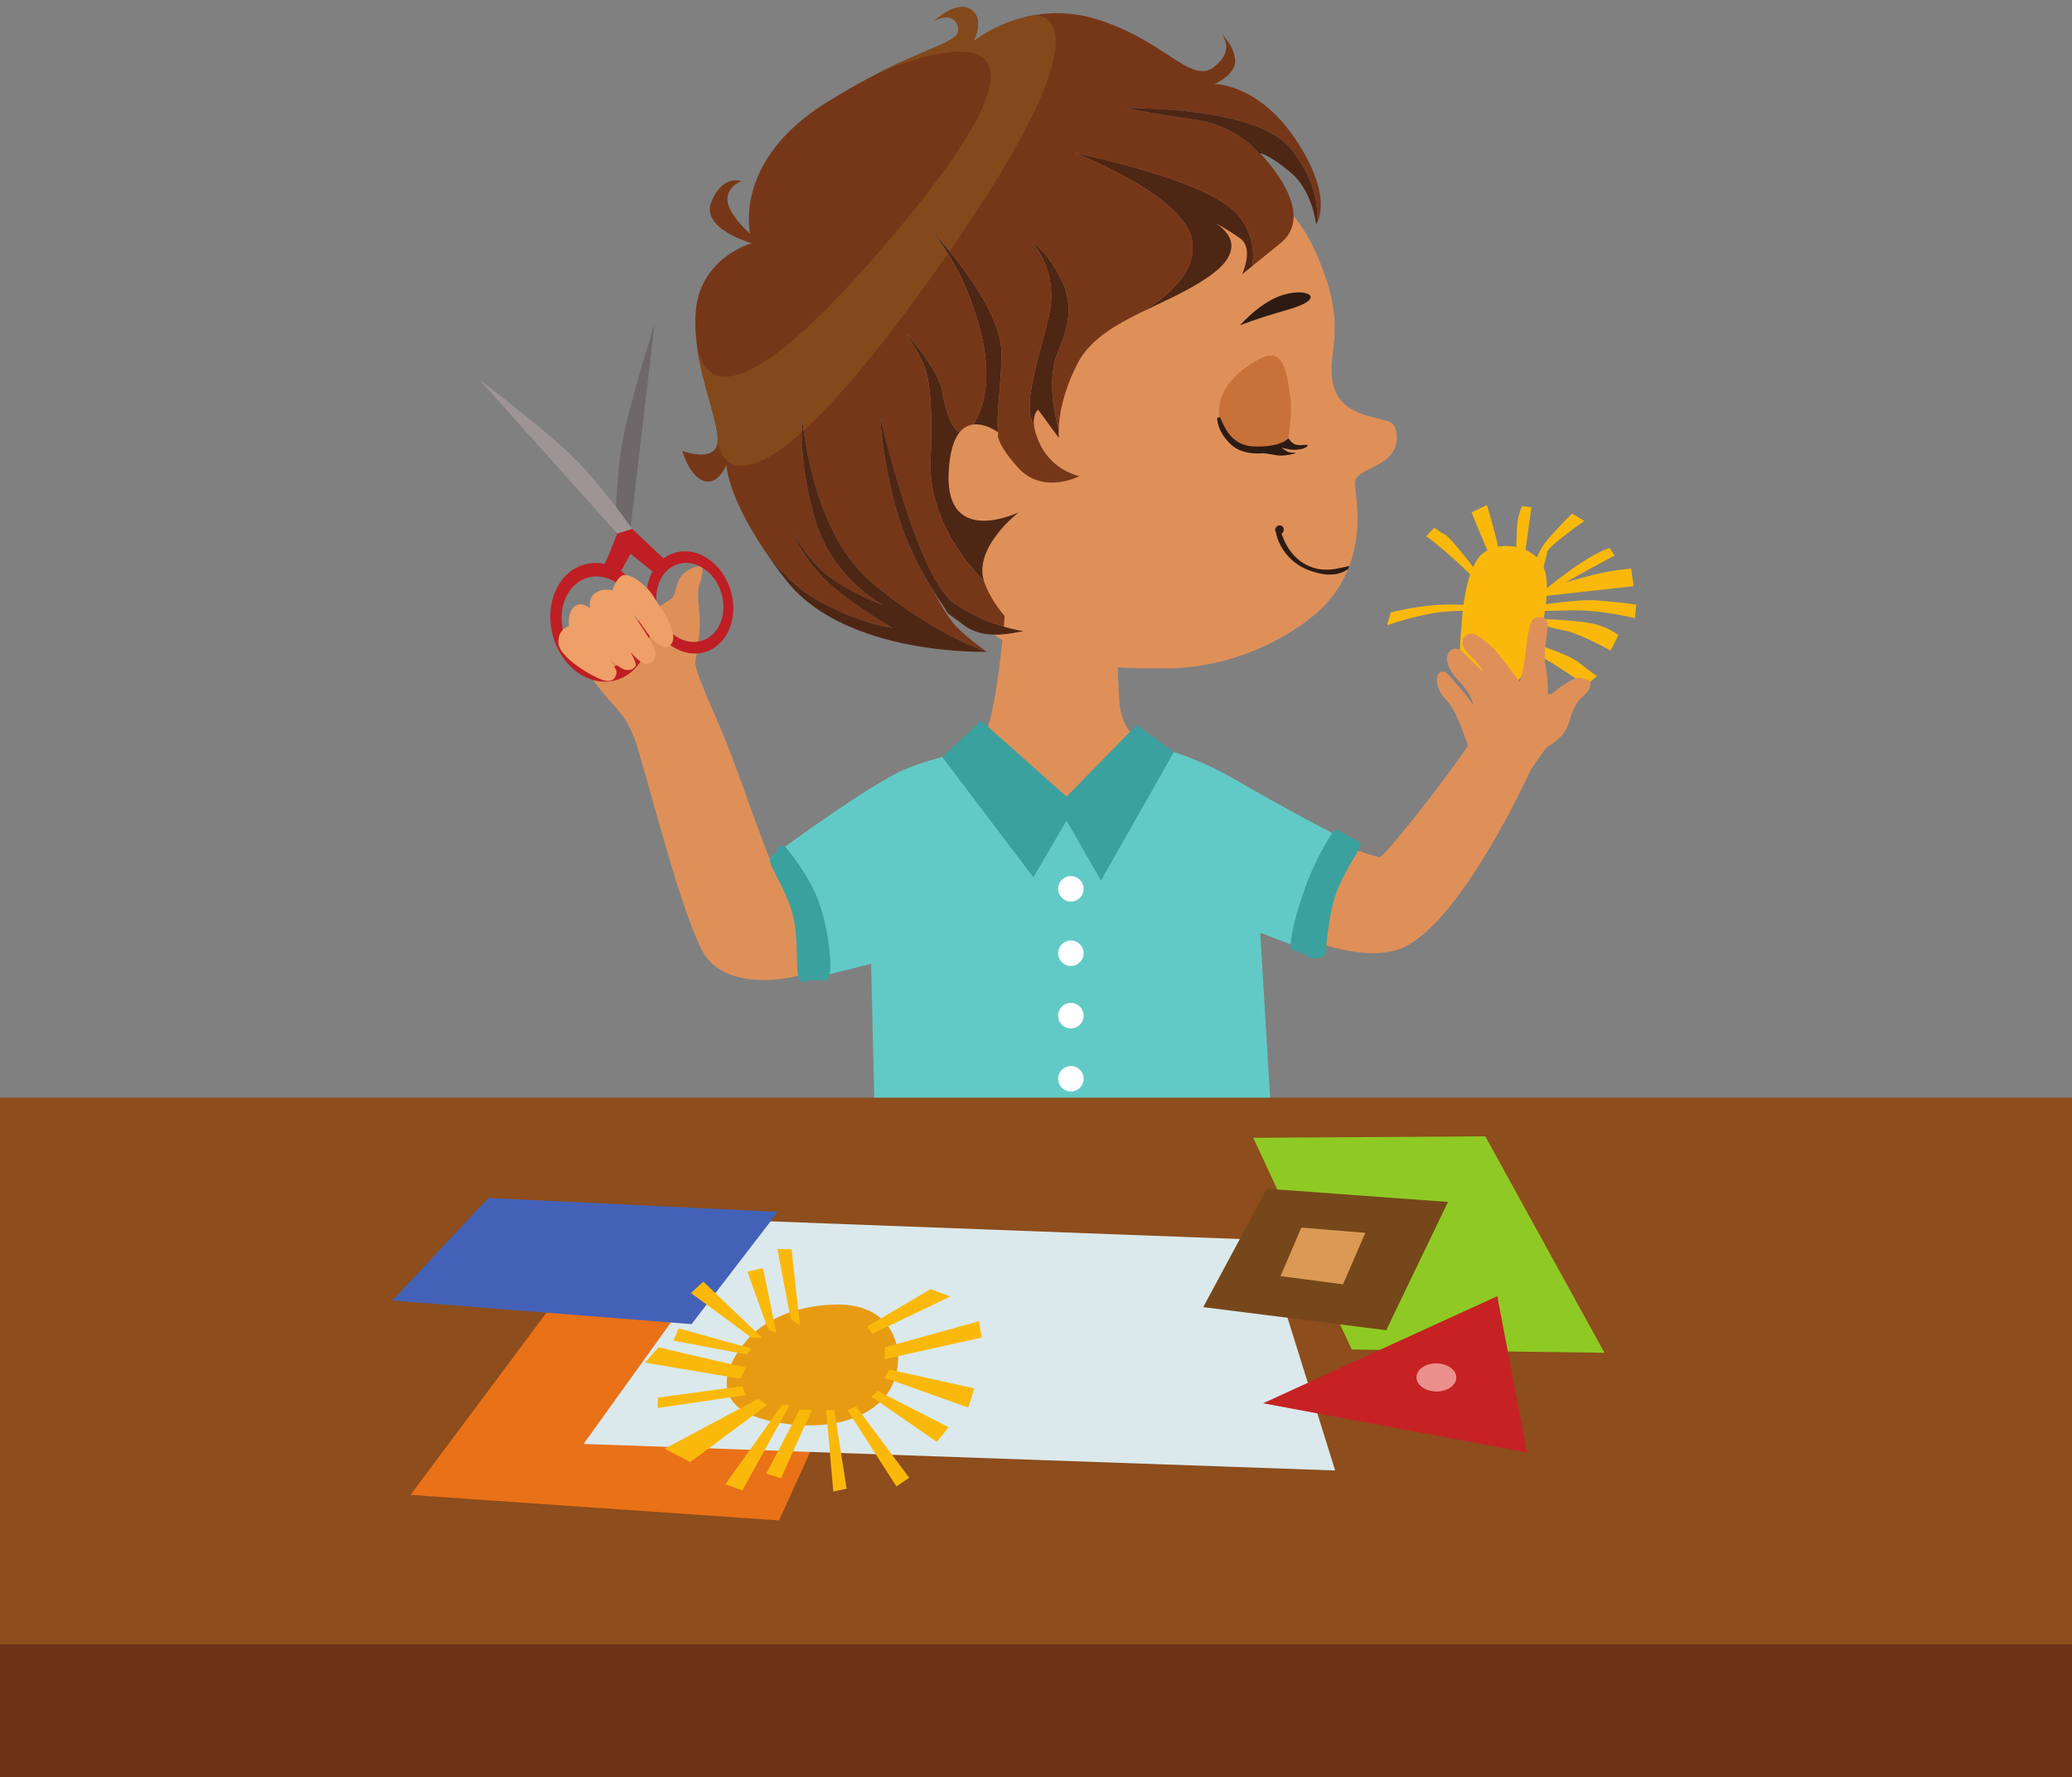
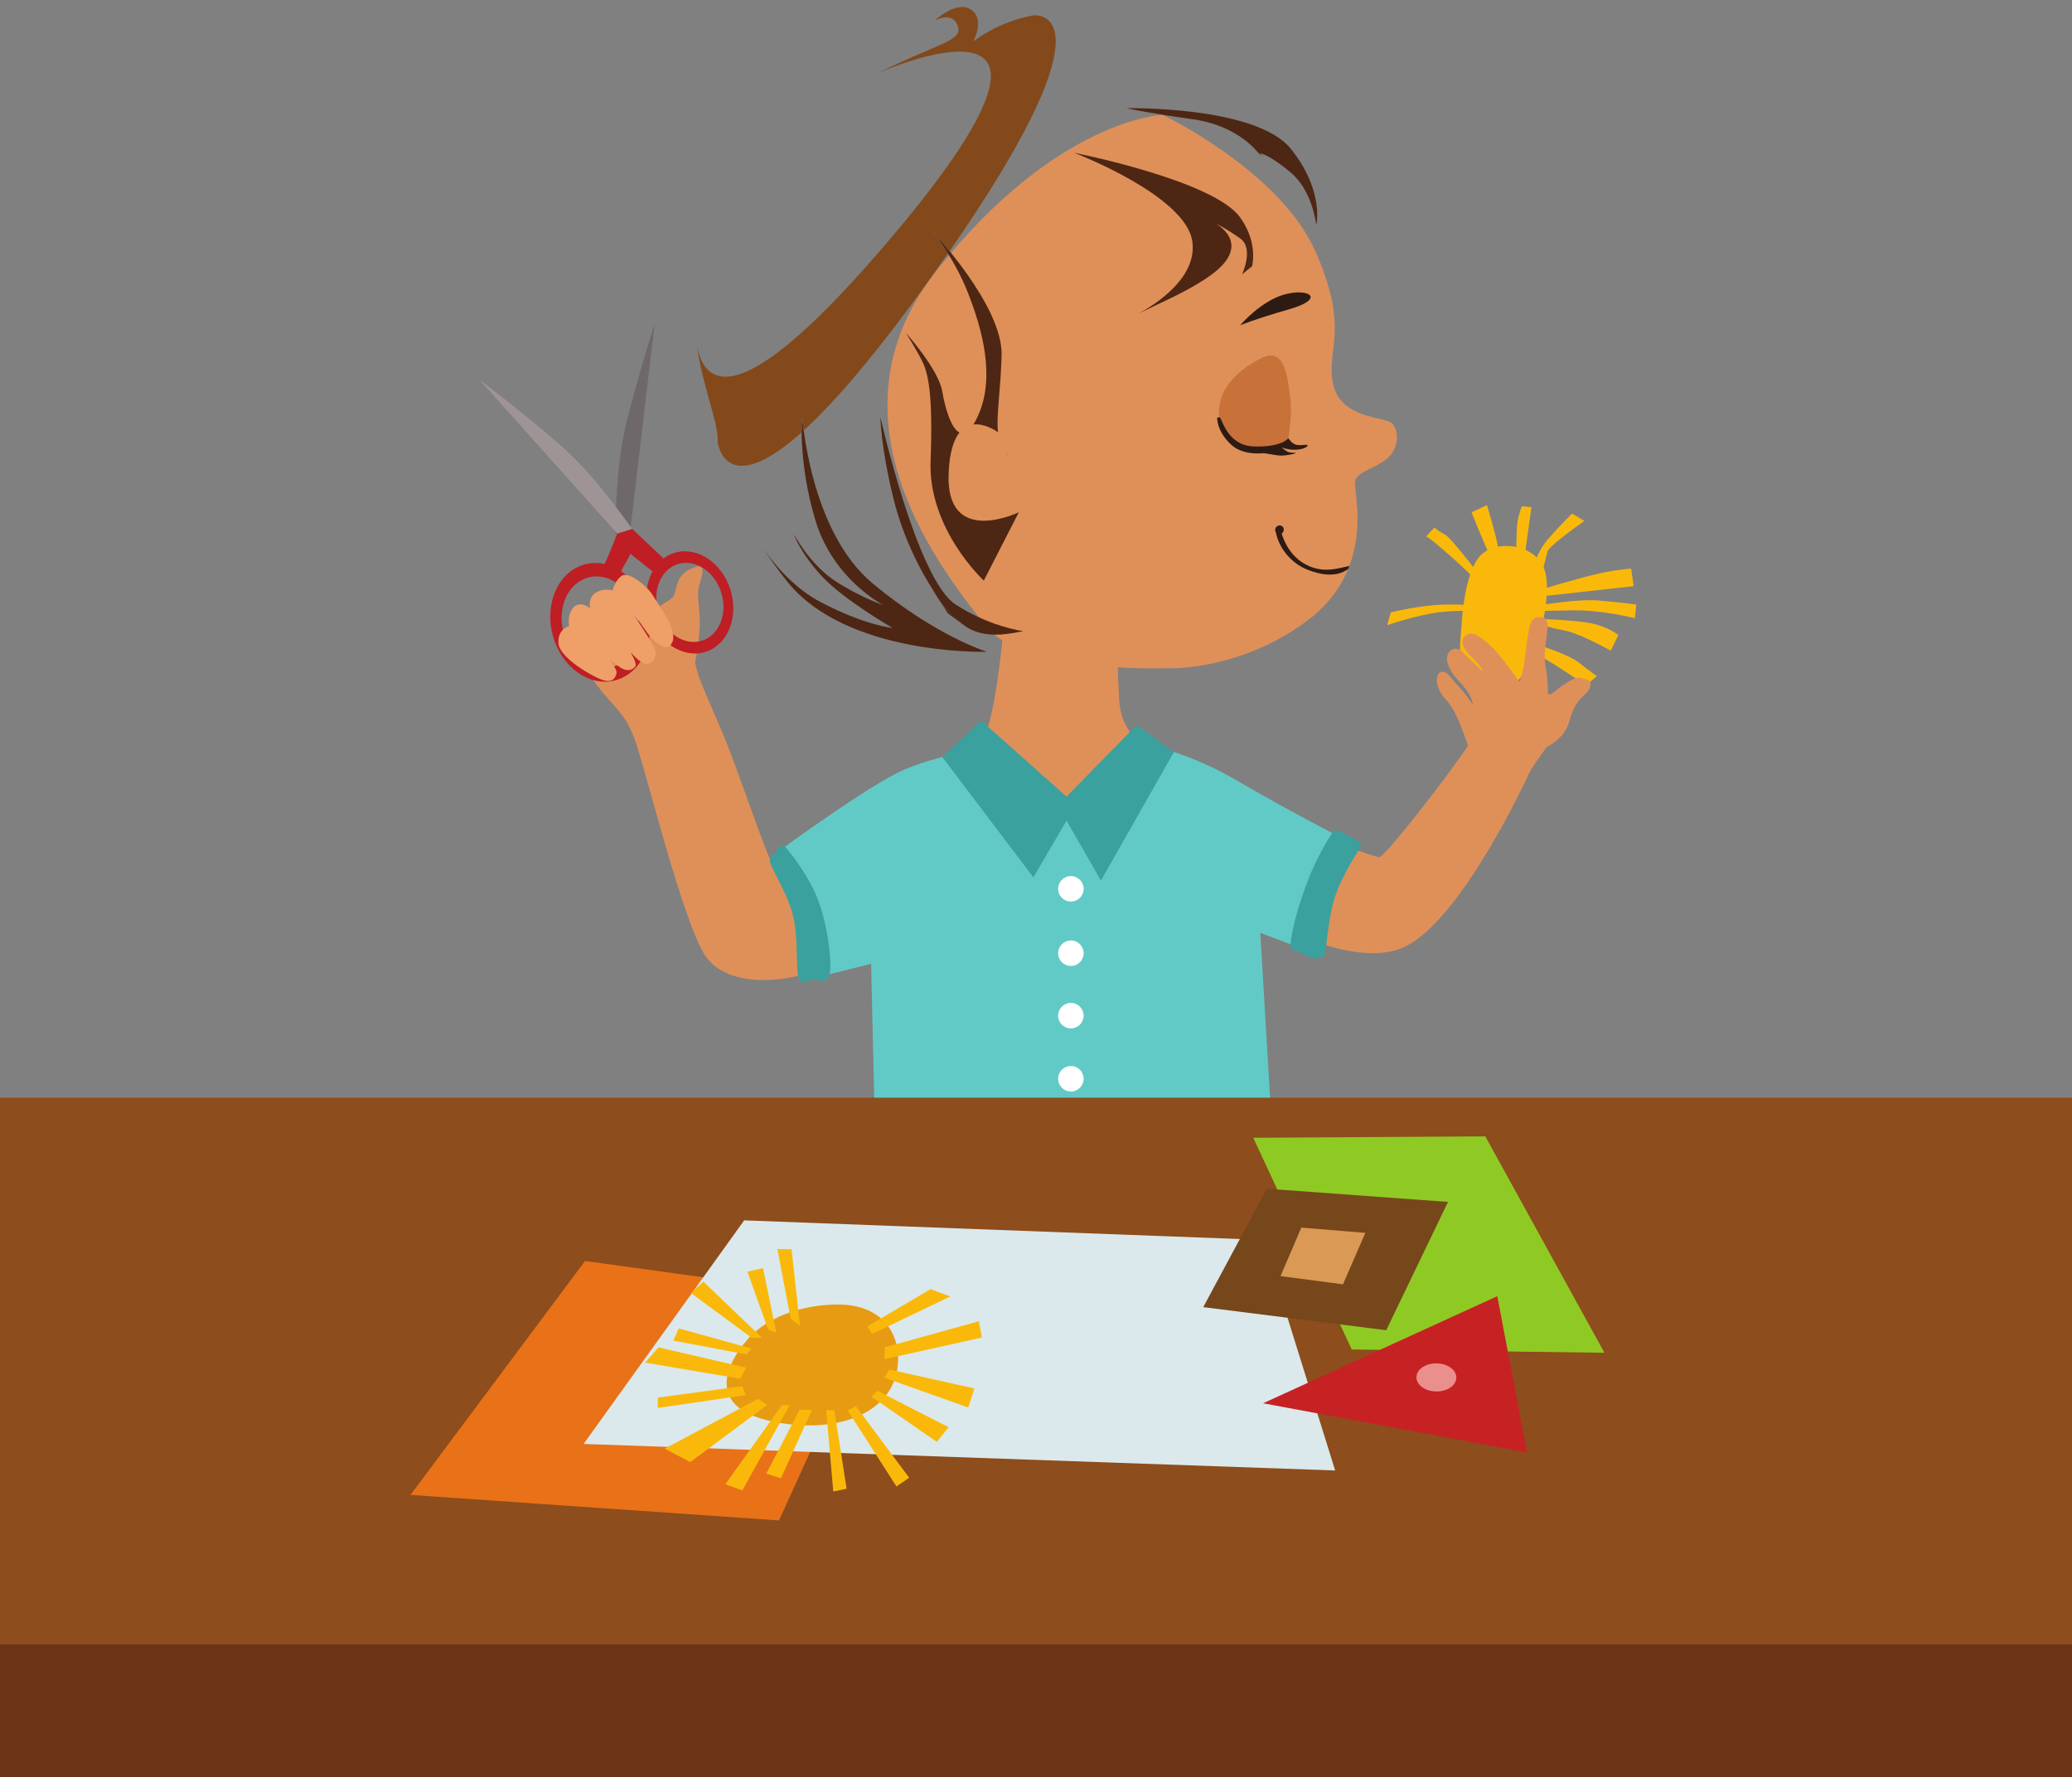
<svg xmlns="http://www.w3.org/2000/svg" height="3431.2" preserveAspectRatio="xMidYMid meet" version="1.0" viewBox="0.0 568.8 4000.0 3431.2" width="4000.0" zoomAndPan="magnify">
  <rect x="0.0" y="568.8" width="4000.0" height="3431.2" fill="#808080" stroke="none" />
  <g>
    <g>
      <path d="M 1341.992 1846.703 C 1341.992 1846.703 1350.238 1807.348 1350.891 1773.773 C 1351.531 1740.184 1343.461 1718.887 1350.57 1696.277 C 1357.668 1673.668 1362.84 1654.301 1337 1665.281 C 1311.172 1676.262 1307.621 1692.723 1303.102 1712.742 C 1298.578 1732.758 1269.84 1730.168 1259.512 1760.043 C 1249.18 1789.902 1260.16 1835.121 1289.219 1852.547 C 1318.281 1869.988 1341.992 1846.703 1341.992 1846.703" fill="#df9059" />
    </g>
    <g>
      <path d="M 1566.91 2205.129 C 1566.91 2205.129 1501.035 2240.02 1491.996 2236.129 C 1482.961 2232.266 1428.699 2064.504 1395.121 1984.348 C 1361.547 1904.219 1334.426 1852.535 1343.465 1831.883 C 1352.504 1811.219 1321.516 1726.934 1259.516 1760.039 C 1197.523 1793.129 1109.695 1833.168 1148.441 1886.117 C 1187.195 1939.082 1203.984 1939.988 1224.645 1994.43 C 1245.316 2048.855 1318.926 2353.656 1362.844 2415.656 C 1406.75 2477.66 1529.816 2473.781 1639.41 2415.656 C 1749.02 2357.547 1566.91 2205.129 1566.91 2205.129" fill="#df9059" />
    </g>
    <g>
      <path d="M 1216.977 1590.715 L 1263.66 1194.543 C 1263.66 1194.543 1214.168 1349.719 1201.051 1424.312 C 1187.93 1498.906 1188.219 1599.82 1188.219 1599.82 L 1216.977 1590.715" fill="#6e686a" />
    </g>
    <g>
      <path d="M 1355.184 1805.598 C 1321.754 1816.188 1284.195 1791.668 1271.285 1750.859 C 1258.371 1710.047 1274.996 1668.391 1308.414 1657.816 C 1341.832 1647.242 1379.395 1671.762 1392.312 1712.57 C 1405.223 1753.379 1388.605 1795.035 1355.184 1805.598 Z M 1301.582 1636.23 C 1258.402 1649.898 1236.922 1703.719 1253.602 1756.457 C 1270.293 1809.184 1318.824 1840.852 1362.016 1827.199 C 1405.191 1813.516 1426.672 1759.711 1409.992 1706.969 C 1393.305 1654.242 1344.773 1622.562 1301.582 1636.23" fill="#bf1e24" />
    </g>
    <g>
      <path d="M 1180.691 1856.973 C 1141.441 1866.988 1099.703 1836.258 1087.473 1788.32 C 1075.242 1740.398 1097.141 1693.434 1136.391 1683.406 C 1175.641 1673.379 1217.383 1704.125 1229.609 1752.059 C 1241.844 1799.98 1219.941 1846.961 1180.691 1856.973 Z M 1129.922 1658.051 C 1079.211 1670.996 1050.902 1731.703 1066.711 1793.625 C 1082.52 1855.559 1136.441 1895.258 1187.164 1882.328 C 1237.883 1869.371 1266.18 1808.691 1250.371 1746.758 C 1234.57 1684.82 1180.641 1645.105 1129.922 1658.051" fill="#bf1e24" />
    </g>
    <g>
      <path d="M 1164.02 1661.73 C 1169.34 1658.121 1191.512 1598.766 1191.512 1598.766 L 1220.27 1589.672 L 1280.961 1646.91 L 1259.77 1671.902 L 1217.32 1637.965 L 1194.129 1679.828 L 1164.02 1661.73" fill="#bf1e24" />
    </g>
    <g>
      <path d="M 1191.508 1598.777 L 925.43 1301.566 C 925.43 1301.566 1055.176 1400.035 1108.816 1453.508 C 1162.465 1506.98 1220.266 1589.672 1220.266 1589.672 L 1191.508 1598.777" fill="#9f9495" />
    </g>
    <g>
      <path d="M 1182.672 1708.551 C 1182.672 1708.551 1187.191 1688.523 1200.75 1680.125 C 1214.309 1671.742 1249.918 1700.406 1260.801 1718.879 C 1271.68 1737.348 1309.242 1786.684 1297.609 1809.293 C 1285.988 1831.891 1259.75 1806.066 1244.129 1782.812 C 1228.508 1759.559 1223.992 1756.984 1223.992 1756.984 C 1223.992 1756.984 1259.488 1807.523 1264.668 1824.219 C 1269.84 1840.934 1254.348 1855.145 1241.43 1848.676 C 1228.508 1842.219 1216.25 1826.078 1216.25 1826.078 C 1216.25 1826.078 1230.449 1849.316 1226.578 1855.145 C 1222.699 1860.945 1211.719 1868.059 1194.289 1855.145 C 1176.848 1842.219 1176.848 1842.219 1176.848 1842.219 C 1176.848 1842.219 1191.059 1861.586 1190.41 1866.758 C 1189.77 1871.93 1186.109 1888.898 1163.941 1881.613 C 1141.762 1874.328 1079.34 1837.703 1078.051 1809.938 C 1076.762 1782.156 1098.711 1777.641 1098.711 1777.641 C 1098.711 1777.641 1094.188 1755.688 1107.109 1741.473 C 1120.031 1727.277 1138.898 1742.773 1138.898 1742.773 C 1138.898 1742.773 1134.738 1722.605 1150.238 1712.922 C 1165.738 1703.238 1182.672 1708.551 1182.672 1708.551" fill="#ef9f68" />
    </g>
    <g>
      <path d="M 2933.543 1802.32 C 2933.543 1802.32 3023.039 1828.23 3047.246 1847.297 C 3071.453 1866.359 3082.801 1873.98 3082.801 1873.98 L 3061.941 1891.91 C 3061.941 1891.91 2979.859 1835.496 2960.605 1829.648 C 2941.336 1823.789 2925.43 1810.812 2925.43 1810.812 L 2933.543 1802.32" fill="#fab90a" />
    </g>
    <g>
      <path d="M 2821.344 1781.148 C 2821.344 1781.148 2824.102 1687.816 2853.199 1646.973 C 2882.301 1606.145 2970.52 1617.891 2983.441 1674.398 C 2996.363 1730.926 2964.012 1853.703 2925.684 1887.344 C 2887.336 1921 2821.418 1892.051 2819.285 1850.285 C 2817.152 1808.5 2821.344 1781.148 2821.344 1781.148" fill="#fab90a" />
    </g>
    <g>
      <path d="M 2891.773 1689.309 C 2891.773 1689.309 2885.812 1659.48 2876.043 1640.457 C 2866.254 1621.43 2840.84 1557.84 2840.84 1557.84 L 2870.543 1543.816 C 2870.543 1543.816 2890.406 1609.828 2892.719 1629.402 C 2895.051 1648.98 2900.977 1685.805 2900.977 1685.805 L 2891.773 1689.309" fill="#fab90a" />
    </g>
    <g>
      <path d="M 2950.66 1697.934 C 2950.66 1697.934 2960.645 1641.02 2987.91 1610.133 C 3015.156 1579.23 3034.988 1560.184 3034.988 1560.184 L 3058.613 1574.5 C 3058.613 1574.5 2990.199 1622.18 2987.516 1633.348 C 2984.852 1644.492 2967.926 1709.398 2967.926 1709.398 L 2950.66 1697.934" fill="#fab90a" />
    </g>
    <g>
      <path d="M 2972.512 1707.512 C 2972.512 1707.512 3054.781 1682.648 3090.496 1675.105 C 3126.234 1667.539 3148.871 1666.59 3148.871 1666.59 L 3153.805 1700.352 L 2970.902 1720.609 L 2972.512 1707.512" fill="#fab90a" />
    </g>
    <g>
      <path d="M 2969.543 1763.48 C 2969.543 1763.48 3038.836 1765.645 3071.324 1772.008 C 3103.793 1778.371 3124.301 1794.664 3124.301 1794.664 L 3109.43 1824.891 C 3109.43 1824.891 3050.164 1791.254 3018.344 1785.484 C 2986.527 1779.695 2967.855 1771.914 2967.855 1771.914 L 2969.543 1763.48" fill="#fab90a" />
    </g>
    <g>
      <path d="M 2489.324 2160.336 C 2489.324 2160.336 2650.312 2224.496 2663.172 2223.418 C 2673.281 2222.574 2788.008 2076.867 2834.25 2008.16 C 2823.973 1981.211 2811.844 1941.227 2792.27 1920.539 C 2766.355 1893.113 2772.07 1866.578 2783.633 1865.484 C 2795.172 1864.41 2802.867 1880.629 2816.805 1895.039 C 2830.707 1909.465 2843.512 1929.422 2843.512 1929.422 C 2843.512 1929.422 2842.531 1910.691 2818.012 1885.363 C 2793.512 1860.016 2788.062 1838.027 2798.418 1826.539 C 2808.77 1815.055 2821.012 1825.07 2821.012 1825.07 L 2862.371 1864.824 C 2862.371 1864.824 2862.844 1858.828 2837.836 1834.18 C 2812.809 1809.527 2825.066 1794.141 2838.25 1792.141 C 2851.449 1790.141 2873.141 1811.301 2883.625 1821.07 C 2894.074 1830.84 2933.605 1885.156 2933.605 1885.156 C 2933.605 1885.156 2940.055 1864.09 2941.656 1854.074 C 2942.941 1846.172 2943.602 1838.254 2947.73 1808.152 C 2952.613 1772.449 2955.027 1755.305 2979.867 1761.117 C 2999.125 1765.621 2975.133 1818.469 2984.582 1860.449 C 2986.75 1870.086 2987.902 1887.91 2988.242 1907.957 C 2994.879 1912.637 2998.066 1904.129 3021.398 1888.891 C 3048.328 1871.277 3051.402 1878.027 3062.773 1880.762 C 3074.148 1883.496 3072.375 1896.434 3061.773 1907.262 C 3051.137 1918.066 3039.539 1924.648 3029.203 1962.273 C 3021.812 1989.035 2998.578 2004.52 2985.77 2011.234 C 2971.684 2029.812 2954.52 2055.121 2951.312 2062.609 C 2947.863 2070.68 2820.18 2347.168 2710.246 2397.246 C 2600.312 2447.336 2402.379 2320.254 2402.379 2320.254 L 2489.324 2160.336" fill="#df9059" />
    </g>
    <g>
      <path d="M 2923.379 1696.809 C 2923.379 1696.809 2928.059 1615.73 2928.184 1592.027 C 2928.328 1568.32 2938.18 1546.066 2938.18 1546.066 L 2956.461 1547.695 L 2935.348 1700.09 L 2923.379 1696.809" fill="#fab90a" />
    </g>
    <g>
      <path d="M 2875.484 1703.09 C 2873.367 1703.391 2803.633 1607.332 2788.812 1600.172 C 2773.996 1592.992 2769.566 1587.168 2769.566 1587.168 C 2769.566 1587.168 2750.039 1605.836 2754.238 1605.199 C 2758.469 1604.582 2830.074 1667.348 2842.266 1682.078 C 2854.453 1696.809 2870.312 1716.918 2870.312 1716.918 L 2875.484 1703.09" fill="#fab90a" />
    </g>
    <g>
-       <path d="M 2967.656 1719.781 C 2967.656 1719.781 3014.238 1679.93 3053.594 1654.461 C 3092.945 1628.988 3107.711 1626.828 3107.711 1626.828 L 3116.984 1641.285 C 3116.984 1641.285 3024.336 1690.145 3004.828 1704.027 C 2985.324 1717.91 2965.359 1732.309 2965.359 1732.309 L 2967.656 1719.781" fill="#fab90a" />
-     </g>
+       </g>
    <g>
      <path d="M 2684.844 1751 C 2684.844 1751 2741.648 1736.934 2787.488 1736.039 C 2833.348 1735.125 2857.996 1738.547 2857.996 1738.547 L 2859.559 1749.23 C 2859.559 1749.23 2806.664 1744.477 2760.07 1753.617 C 2713.477 1762.738 2677.969 1775.719 2677.969 1775.719 L 2684.844 1751" fill="#fab90a" />
    </g>
    <g>
      <path d="M 2963.387 1738.758 C 2963.387 1738.758 3042.906 1724.047 3088.719 1728.254 C 3134.535 1732.496 3158.973 1735.832 3158.973 1735.832 L 3155.988 1762.07 C 3155.988 1762.07 3091.18 1746.102 3036.898 1747.012 C 2982.633 1747.926 2960.75 1748.484 2960.75 1748.484 L 2963.387 1738.758" fill="#fab90a" />
    </g>
    <g>
      <path d="M 1885.066 2016.863 C 1885.066 2016.863 1947.402 2151.367 2060.578 2144.809 C 2173.77 2138.25 2216.414 2007.016 2216.414 2007.016 C 2216.414 2007.016 2293.504 2020.371 2388.652 2076.023 C 2483.785 2131.688 2588.766 2185.801 2588.766 2185.801 L 2514.945 2400.684 L 2432.934 2369.523 L 2461.664 2851.656 L 1691.527 2851.656 L 1681.68 2429.336 L 1586.543 2453.176 L 1507.812 2208.781 C 1507.812 2208.781 1680.047 2082.473 1745.652 2054.582 C 1811.262 2026.711 1885.066 2016.863 1885.066 2016.863" fill="#62cac6" />
    </g>
    <g>
      <path d="M 4000.004 3743.238 L 0 3743.238 L 0 2687.848 L 4000.004 2687.848 L 4000.004 3743.238" fill="#8d4d1c" />
    </g>
    <g>
      <path d="M 4000.004 4000 L 0 4000 L 0 3743.238 L 4000.004 3743.238 L 4000.004 4000" fill="#6c3317" />
    </g>
    <g>
      <path d="M 2244.371 790.465 C 2244.371 790.465 2468.859 897.602 2538.547 1052.309 C 2608.23 1207.035 2558.059 1244.645 2573.93 1311.848 C 2589.801 1379.07 2674.762 1371.961 2688.27 1387.004 C 2701.758 1402.047 2701.012 1439.734 2671.355 1458.953 C 2641.684 1478.172 2619.434 1480.871 2615.852 1498.887 C 2612.266 1516.902 2658.734 1667.75 2521.867 1768.328 C 2385.02 1868.906 2245.039 1858.707 2245.039 1858.707 C 2245.039 1858.707 1972.566 1868.672 1900.883 1775.023 C 1829.191 1681.355 1577.402 1381.473 1809.203 1089.562 C 2041.008 797.672 2244.371 790.465 2244.371 790.465" fill="#df9059" />
    </g>
    <g>
      <path d="M 2462.988 1596.32 C 2462.59 1595.633 2462.254 1594.93 2462.062 1594.176 C 2461.52 1592.469 2461.453 1590.566 2462.191 1588.633 C 2462.59 1587.578 2463.18 1586.699 2463.883 1585.996 L 2464.027 1585.867 C 2464.25 1585.645 2464.477 1585.434 2464.73 1585.242 C 2467.289 1582.957 2471.188 1582.16 2474.527 1584.219 C 2480.168 1587.688 2479.355 1595.758 2474.047 1598.797 C 2483.508 1627.594 2501.586 1652.156 2531.184 1663.25 C 2557.598 1673.141 2578.902 1667.371 2604.984 1661.266 C 2604.203 1663.52 2603.691 1664.961 2602.668 1667.195 C 2579.75 1684.09 2549.258 1678.543 2523.973 1668.523 C 2493.641 1656.488 2469.348 1628.426 2462.988 1596.32" fill="#2d1b13" />
    </g>
    <g>
      <path d="M 2394.012 1196.809 C 2394.012 1196.809 2434.32 1149.113 2480.961 1136.906 C 2527.582 1124.68 2559.582 1145.355 2489.234 1165.676 C 2418.887 1186.016 2394.012 1196.809 2394.012 1196.809" fill="#2d1b13" />
    </g>
    <g>
      <path d="M 2487.289 1414.75 C 2487.289 1414.75 2495.504 1365.699 2490.711 1334.289 C 2485.914 1302.859 2481.629 1238.324 2437.613 1259.012 C 2393.594 1279.699 2364.555 1311.617 2357.031 1339.047 C 2349.492 1366.461 2353.949 1381.051 2359.574 1393.52 C 2365.18 1405.973 2379.465 1444.672 2426.922 1438.656 C 2474.359 1432.656 2485.527 1422.355 2485.527 1422.355 L 2487.289 1414.75" fill="#c87139" />
    </g>
    <g>
      <path d="M 2353.973 1374.504 C 2358.406 1370.891 2365.922 1428.57 2420.152 1430.617 C 2474.363 1432.668 2487.281 1414.746 2487.281 1414.746 C 2487.281 1414.746 2493.332 1425.215 2502.555 1427.457 C 2511.766 1429.699 2525.605 1425.375 2524.332 1429.055 C 2523.039 1432.73 2513.023 1436.91 2499.605 1437.055 C 2486.184 1437.215 2474.363 1432.668 2474.363 1432.668 C 2474.363 1432.668 2482.363 1440.184 2488.461 1441.797 C 2494.574 1443.426 2502.023 1442.137 2501.105 1443.457 C 2500.168 1444.766 2483.895 1448.363 2473.137 1448.297 C 2462.379 1448.25 2442.684 1443.215 2437.41 1443.75 C 2432.117 1444.281 2398.055 1447.121 2376.602 1427.07 C 2347.906 1400.246 2349.844 1375.133 2349.844 1375.133 L 2353.973 1374.504" fill="#2d1b13" />
    </g>
    <g>
-       <path d="M 2302.535 798.949 C 2213.953 786.656 2174.57 777.648 2174.57 777.648 C 2174.57 777.648 2425.195 772.723 2492.219 856.375 C 2545.773 923.23 2544.469 980.109 2541.793 1000.254 C 2547.16 991.223 2569.539 942.617 2503.883 841.914 C 2430.605 729.504 2344.488 730.977 2344.488 730.977 C 2344.488 730.977 2386 713.465 2384.504 685.445 C 2382.988 657.449 2358.129 634.422 2358.129 634.422 C 2358.129 634.422 2386.715 666.039 2342.426 698.918 C 2298.137 731.777 2246.688 644.48 2113.48 604.824 C 2069.676 591.773 2029.367 592.129 1994.926 598.422 C 1924.637 611.266 1878.949 648.988 1878.949 648.988 C 1878.949 648.988 1902.508 605.539 1874.168 587.16 C 1845.816 568.785 1804.199 608.738 1804.199 608.738 C 1804.199 608.738 1841.047 587.73 1849.828 621.852 C 1856.699 648.543 1805.207 654.164 1696.938 709.129 C 1666.68 724.496 1631.98 743.715 1592.867 768.32 C 1413.867 880.961 1448.289 1020.254 1448.289 1020.254 C 1448.289 1020.254 1406.969 984.023 1404.387 956.766 C 1401.809 929.527 1430.82 918.391 1430.82 918.391 C 1430.82 918.391 1394.918 905.234 1373.398 958.113 C 1351.879 1010.969 1451.219 1038.312 1451.219 1038.312 C 1451.219 1038.312 1355.34 1064.418 1343.789 1164.008 C 1341.066 1187.539 1342.188 1211.895 1345.41 1235.957 C 1355.809 1313.781 1388.348 1388.426 1385.398 1421.18 C 1381.547 1464.059 1317.418 1439.156 1317.418 1439.156 C 1317.418 1439.156 1328.898 1484.836 1357.129 1496.602 C 1385.367 1508.348 1402.379 1466.395 1402.379 1466.395 C 1402.379 1466.395 1403.047 1521.82 1473.945 1628.566 C 1496.609 1660.754 1534.586 1705.316 1585.309 1731.715 C 1671.426 1776.574 1723.098 1781.016 1723.098 1781.016 C 1723.098 1781.016 1627.137 1725.801 1585.309 1679.824 C 1543.477 1633.871 1532.406 1599.812 1532.406 1599.812 C 1532.406 1599.812 1563.168 1657.996 1611.148 1689.613 C 1659.117 1721.211 1705.867 1737.207 1705.867 1737.207 C 1705.867 1737.207 1608.688 1687.992 1574.238 1573.582 C 1539.789 1459.176 1548.41 1369.375 1548.41 1369.375 C 1548.41 1369.375 1561.938 1593.266 1684.957 1695.383 C 1807.977 1797.477 1905.148 1827.008 1905.148 1827.008 C 1905.148 1827.008 1869.695 1802.297 1847.309 1779.605 C 1827.957 1760.008 1807.328 1720.137 1802.078 1709.652 C 1801.207 1707.969 1800.789 1707.043 1800.789 1707.043 C 1800.789 1707.043 1748.93 1631.41 1724.328 1529.293 C 1699.715 1427.18 1699.715 1374.363 1699.715 1374.363 C 1699.715 1374.363 1770.25 1687.824 1844.887 1735.883 C 1899.129 1770.824 1949.895 1782.949 1973.609 1786.992 C 1959.867 1779.52 1922.438 1749.121 1901.27 1695.422 C 1900.496 1693.488 1899.848 1691.551 1899.27 1689.613 C 1899.27 1689.613 1791.578 1590.402 1796.496 1459.176 C 1801.418 1327.945 1791.578 1288.582 1780.098 1265.617 C 1768.609 1242.648 1748.93 1211.496 1748.93 1211.496 C 1748.93 1211.496 1812.219 1282.203 1819.117 1324.746 C 1823.52 1351.859 1835.086 1395.328 1852.227 1403.727 C 1860.227 1393.75 1869.676 1389.391 1879.137 1388.277 C 1881.598 1384.402 1884.125 1379.793 1886.707 1374.363 C 1922.797 1298.434 1896.145 1203.98 1868.277 1133.25 C 1840.395 1062.523 1796.496 1011.371 1796.496 1011.371 C 1796.496 1011.371 1936.227 1157.438 1933.609 1255.008 C 1931.797 1322.895 1923.086 1369.965 1926.559 1403.16 C 1927.098 1403.539 1927.387 1403.75 1927.387 1403.75 C 1927.387 1403.75 1927.066 1404.191 1926.797 1405.203 C 1927.789 1413.367 1929.586 1420.652 1932.457 1427.199 C 1934.305 1430.758 1936.699 1434.797 1939.758 1439.387 C 1942.438 1442.754 1945.078 1446.461 1947.656 1450.375 C 1952.426 1456.586 1958.188 1463.574 1965.246 1471.406 C 2013.559 1525.105 2083.898 1487.91 2083.898 1487.91 C 2083.898 1487.91 2032.637 1478.395 2007.797 1426.336 C 1999.906 1409.812 1996.668 1397.055 1995.898 1387.352 C 1972.227 1354.91 2004.805 1263.973 2024.918 1178.68 C 2045.027 1093.402 1993.328 1037.621 1993.328 1037.621 C 1993.328 1037.621 2016.297 1049.113 2042.715 1096.664 C 2069.137 1144.238 2070.426 1183.605 2042.715 1247.574 C 2019.469 1301.254 2037.406 1374.531 2043.789 1396.738 C 2044.566 1373.562 2050.547 1329.105 2079.555 1271.699 C 2099.855 1231.516 2138.488 1205.074 2182.715 1181.961 L 2182.738 1181.961 C 2187.852 1179.266 2193.074 1176.637 2198.336 1174.027 C 2232.898 1155.145 2311.988 1103.844 2301.715 1034.336 C 2288.578 945.754 2073.707 863.742 2073.707 863.742 C 2073.707 863.742 2342.785 916.852 2394 988.402 C 2419.637 1024.23 2421.723 1057.891 2417.387 1082.582 C 2428.375 1073.656 2445.426 1059.805 2472.074 1038.168 C 2536.027 986.258 2460.75 895.34 2438.332 870.793 L 2428.816 863.742 C 2428.816 863.742 2391.094 811.266 2302.535 798.949" fill="#763719" />
-     </g>
+       </g>
    <g>
      <path d="M 2204.957 2007.016 C 2204.957 2007.016 2164.738 1978.316 2161.059 1925.414 C 2157.359 1872.516 2156.129 1787.883 2156.129 1787.883 L 1940.848 1743.348 C 1940.848 1743.348 1923.625 1968.473 1895.34 1996.77 C 1867.027 2025.066 1844.891 2039.828 1844.891 2039.828 C 1844.891 2039.828 1977.758 2135.781 2060.172 2128.402 C 2142.602 2121.012 2204.957 2007.016 2204.957 2007.016" fill="#df9059" />
    </g>
    <g>
      <path d="M 1385.59 1416.738 C 1385.59 1382.012 1355.367 1310.434 1345.41 1235.953 C 1355.367 1310.434 1385.59 1382.012 1385.59 1416.738 M 1547.488 1403.402 C 1547.207 1381.824 1548.41 1369.367 1548.41 1369.367 C 1548.41 1369.367 1549.098 1380.805 1551.59 1399.711 C 1550.211 1400.961 1548.848 1402.191 1547.488 1403.402 M 1829.961 1058.176 C 1811.738 1029.125 1796.5 1011.367 1796.5 1011.367 C 1796.5 1011.367 1812.297 1027.895 1833.188 1053.543 C 1832.129 1055.066 1831.027 1056.652 1829.961 1058.176 M 1879.258 648.73 C 1883.379 645.434 1927.996 610.648 1994.926 598.418 C 1927.996 610.648 1883.379 645.434 1879.258 648.73" fill="#fff" />
    </g>
    <g>
      <path d="M 1432.188 1467.988 C 1390.336 1467.988 1385.398 1421.191 1385.398 1421.191 C 1385.527 1419.785 1385.586 1418.297 1385.586 1416.746 C 1385.586 1382.023 1355.367 1310.441 1345.406 1235.965 C 1351.906 1270.266 1367.707 1296.035 1400.547 1296.035 C 1451.438 1296.035 1543.238 1234.16 1704.656 1046.211 C 1970.988 736.125 1934.797 668.465 1852.395 668.465 C 1788.648 668.465 1697.227 709.016 1696.938 709.141 C 1798.867 657.395 1850.469 649.363 1850.434 626.363 C 1850.434 624.914 1850.234 623.426 1849.824 621.852 C 1845.895 606.566 1836.316 602.355 1826.957 602.355 C 1815.414 602.355 1804.195 608.75 1804.195 608.75 C 1804.195 608.75 1831.707 582.332 1857.238 582.332 C 1863.094 582.332 1868.867 583.734 1874.168 587.152 C 1884.816 594.07 1888.137 604.512 1888.137 614.871 C 1888.125 632.066 1878.945 648.984 1878.945 648.984 C 1878.945 648.984 1879.055 648.902 1879.258 648.734 C 1883.379 645.441 1927.996 610.656 1994.926 598.41 C 1995.508 598.371 1996.516 598.309 1997.855 598.309 C 2020.336 598.309 2135.625 617.344 1833.188 1053.551 C 1812.297 1027.906 1796.496 1011.383 1796.496 1011.383 C 1796.496 1011.383 1811.734 1029.145 1829.957 1058.184 C 1818.387 1074.832 1806.215 1092.066 1793.418 1109.93 C 1687.988 1257.016 1609.699 1346.82 1551.586 1399.719 C 1549.098 1380.809 1548.406 1369.359 1548.406 1369.359 C 1548.406 1369.359 1547.207 1381.836 1547.488 1403.41 C 1492.715 1452.43 1456.316 1467.988 1432.188 1467.988" fill="#83491b" />
    </g>
    <g>
      <path d="M 2576.465 2170.223 C 2576.465 2170.223 2546.934 2210.414 2523.141 2272.75 C 2499.367 2335.07 2486.242 2397.406 2493.629 2401.508 C 2501 2405.609 2516.578 2408.066 2523.965 2414.625 C 2531.352 2421.195 2547.754 2419.547 2555.141 2414.625 C 2562.512 2409.707 2560.883 2336.715 2583.012 2284.234 C 2605.172 2231.734 2628.945 2206.316 2626.477 2198.125 C 2624.027 2189.914 2605.172 2185.801 2599.43 2180.883 C 2593.688 2175.965 2576.465 2170.223 2576.465 2170.223" fill="#3ba19e" />
    </g>
    <g>
      <path d="M 1501.82 2206.984 C 1504.57 2200.809 1512.832 2199.617 1517.148 2204.82 C 1532.699 2223.551 1563.793 2264.242 1579.984 2308.016 C 1602.121 2367.891 1610.34 2457.602 1595.559 2460.715 C 1580.805 2463.84 1571.781 2459.234 1564.402 2460.715 C 1557.023 2462.195 1555.82 2469.352 1544.719 2461.832 C 1533.617 2454.297 1543.891 2379.09 1529.133 2329.621 C 1514.375 2280.125 1483.219 2239.137 1486.5 2227.242 C 1489.77 2215.332 1497.977 2217.797 1498.793 2214.516 C 1499.078 2213.336 1500.34 2210.34 1501.82 2206.984" fill="#3ba19e" />
    </g>
    <g>
      <path d="M 2194.27 1968.488 L 2058.93 2106.582 L 1894.102 1959.883 L 1819.117 2030.277 L 1994.957 2262.512 L 2058.93 2153.02 L 2125.375 2268.656 L 2266.305 2020.488 L 2194.27 1968.488" fill="#3ba19e" />
    </g>
    <g>
      <path d="M 2091.926 2284.648 C 2091.926 2298.238 2080.902 2309.25 2067.309 2309.25 C 2053.73 2309.25 2042.719 2298.238 2042.719 2284.648 C 2042.719 2271.055 2053.73 2260.043 2067.309 2260.043 C 2080.902 2260.043 2091.926 2271.055 2091.926 2284.648" fill="#fff" />
    </g>
    <g>
      <path d="M 2091.926 2408.941 C 2091.926 2422.535 2080.902 2433.547 2067.309 2433.547 C 2053.73 2433.547 2042.719 2422.535 2042.719 2408.941 C 2042.719 2395.352 2053.73 2384.34 2067.309 2384.34 C 2080.902 2384.34 2091.926 2395.352 2091.926 2408.941" fill="#fff" />
    </g>
    <g>
      <path d="M 2091.926 2529.504 C 2091.926 2543.094 2080.902 2554.105 2067.309 2554.105 C 2053.73 2554.105 2042.719 2543.094 2042.719 2529.504 C 2042.719 2515.914 2053.73 2504.902 2067.309 2504.902 C 2080.902 2504.902 2091.926 2515.914 2091.926 2529.504" fill="#fff" />
    </g>
    <g>
      <path d="M 2091.926 2651.297 C 2091.926 2664.875 2080.902 2675.902 2067.309 2675.902 C 2053.73 2675.902 2042.719 2664.875 2042.719 2651.297 C 2042.719 2637.707 2053.73 2626.695 2067.309 2626.695 C 2080.902 2626.695 2091.926 2637.707 2091.926 2651.297" fill="#fff" />
    </g>
    <g>
      <path d="M 1802.078 1709.648 C 1803.879 1713.109 1807.719 1719.891 1813.992 1728.512 C 1812.613 1726.359 1800.785 1707.047 1800.785 1707.047 C 1800.785 1707.047 1801.25 1708.004 1802.078 1709.648" fill="#763719" />
    </g>
    <g>
      <path d="M 2394 988.41 C 2342.777 916.855 2073.715 863.75 2073.715 863.75 C 2073.715 863.75 2288.578 945.754 2301.699 1034.34 C 2311.992 1103.816 2232.914 1155.152 2198.34 1174.027 C 2244.633 1151.074 2295.195 1130.312 2336.562 1100.641 C 2423.148 1038.496 2344.625 998.992 2344.625 998.992 C 2344.625 998.992 2367.617 1009.883 2394.461 1029.297 C 2421.301 1048.73 2397.691 1098.562 2397.691 1098.562 C 2397.691 1098.562 2397.711 1098.527 2417.395 1082.574 C 2421.723 1057.891 2419.645 1024.219 2394 988.41" fill="#4e2614" />
    </g>
    <g>
      <path d="M 2182.715 1181.961 L 2182.734 1181.941 L 2182.715 1181.961" fill="#4e2614" />
    </g>
    <g>
-       <path d="M 2042.715 1247.57 C 2070.43 1183.598 2069.141 1144.23 2042.715 1096.668 C 2016.309 1049.109 1993.336 1037.621 1993.336 1037.621 C 1993.336 1037.621 2045.023 1093.398 2024.922 1178.688 C 2004.805 1263.98 1972.234 1354.906 1995.898 1387.348 C 1994.242 1366.465 2004.113 1359.629 2004.113 1359.629 L 2044.297 1414.496 C 2044.297 1414.496 2043.406 1408.211 2043.785 1396.723 C 2037.406 1374.531 2019.469 1301.254 2042.715 1247.57" fill="#4e2614" />
-     </g>
-     <g>
-       <path d="M 1932.457 1427.188 C 1929.59 1420.66 1927.789 1413.371 1926.805 1405.203 C 1926.086 1407.828 1925.77 1414.34 1932.457 1427.188" fill="#4e2614" />
-     </g>
-     <g>
-       <path d="M 1966.82 1557.66 C 1966.82 1557.66 1824.691 1626.707 1831.363 1481.328 C 1833.211 1441.16 1841.391 1417.277 1852.234 1403.73 C 1835.094 1395.328 1823.512 1351.859 1819.117 1324.762 C 1812.223 1282.199 1748.922 1211.492 1748.922 1211.492 C 1748.922 1211.492 1768.613 1242.645 1780.094 1265.621 C 1791.574 1288.578 1801.41 1327.961 1796.5 1459.176 C 1791.574 1590.387 1899.262 1689.613 1899.262 1689.613 C 1879.828 1623.852 1966.82 1557.66 1966.82 1557.66" fill="#4e2614" />
+       </g>
+     <g>
+       </g>
+     <g>
+       <path d="M 1966.82 1557.66 C 1966.82 1557.66 1824.691 1626.707 1831.363 1481.328 C 1833.211 1441.16 1841.391 1417.277 1852.234 1403.73 C 1835.094 1395.328 1823.512 1351.859 1819.117 1324.762 C 1812.223 1282.199 1748.922 1211.492 1748.922 1211.492 C 1748.922 1211.492 1768.613 1242.645 1780.094 1265.621 C 1791.574 1288.578 1801.41 1327.961 1796.5 1459.176 C 1791.574 1590.387 1899.262 1689.613 1899.262 1689.613 " fill="#4e2614" />
    </g>
    <g>
      <path d="M 1947.656 1450.363 C 1945.078 1446.469 1942.438 1442.762 1939.77 1439.383 C 1942 1442.762 1944.621 1446.406 1947.656 1450.363" fill="#4e2614" />
    </g>
    <g>
      <path d="M 1926.57 1403.148 C 1923.086 1369.961 1931.797 1322.879 1933.613 1255 C 1936.234 1157.438 1796.504 1011.363 1796.504 1011.363 C 1796.504 1011.363 1840.395 1062.52 1868.285 1133.238 C 1896.152 1203.957 1922.812 1298.418 1886.711 1374.344 C 1884.145 1379.789 1881.613 1384.391 1879.137 1388.262 C 1900.664 1385.75 1922.172 1400.031 1926.57 1403.148" fill="#4e2614" />
    </g>
    <g>
      <path d="M 1813.996 1728.512 C 1814.055 1728.609 1814.125 1728.723 1814.152 1728.75 C 1814.582 1729.352 1829.203 1751.047 1829.203 1751.969 C 1829.203 1752.887 1860.625 1775.559 1860.625 1775.559 C 1838.371 1758.684 1823.418 1741.473 1813.996 1728.512" fill="#4e2614" />
    </g>
    <g>
      <path d="M 1699.715 1374.348 C 1699.715 1374.348 1699.715 1427.184 1724.328 1529.293 C 1748.926 1631.402 1800.797 1707.031 1800.797 1707.031 C 1800.797 1707.031 1812.617 1726.363 1814.004 1728.504 C 1823.426 1741.473 1838.375 1758.676 1860.637 1775.555 C 1901.828 1806.824 1959.09 1789.215 1974.75 1787.574 C 1974.379 1787.379 1974.008 1787.188 1973.605 1786.977 C 1949.91 1782.949 1899.137 1770.82 1844.898 1735.883 C 1770.254 1687.816 1699.715 1374.348 1699.715 1374.348" fill="#4e2614" />
    </g>
    <g>
      <path d="M 1548.41 1369.359 C 1548.41 1369.359 1539.789 1459.172 1574.238 1573.582 C 1608.691 1687.988 1705.867 1737.195 1705.867 1737.195 C 1705.867 1737.195 1659.129 1721.203 1611.148 1689.602 C 1563.172 1657.988 1532.41 1599.809 1532.41 1599.809 C 1532.41 1599.809 1543.48 1633.859 1585.312 1679.824 C 1627.141 1725.805 1723.102 1781.016 1723.102 1781.016 C 1723.102 1781.016 1671.426 1776.559 1585.312 1731.727 C 1534.59 1705.309 1496.609 1660.746 1473.949 1628.566 C 1486.34 1647.223 1500.859 1667.43 1517.922 1689.215 C 1632.547 1835.562 1905.148 1827.012 1905.148 1827.012 C 1905.148 1827.012 1807.977 1797.477 1684.965 1695.363 C 1561.941 1593.254 1548.41 1369.359 1548.41 1369.359" fill="#4e2614" />
    </g>
    <g>
      <path d="M 2432.422 864.543 C 2432.422 864.543 2449.254 866.285 2491.664 901.746 C 2534.055 937.207 2540.785 1001.832 2540.785 1001.832 C 2540.785 1001.832 2541.16 1001.297 2541.793 1000.246 C 2544.488 980.113 2545.773 923.227 2492.219 856.367 C 2425.195 772.715 2174.578 777.645 2174.578 777.645 C 2174.578 777.645 2213.938 786.652 2302.52 798.969 C 2391.102 811.262 2428.82 863.75 2428.82 863.75 L 2438.344 870.801 C 2434.66 866.781 2432.422 864.543 2432.422 864.543" fill="#4e2614" />
    </g>
    <g>
      <path d="M 1129.387 3003.059 L 792.438 3454.621 L 1503.895 3503.941 L 1696.258 3081.211 L 1129.387 3003.059" fill="#e97118" />
    </g>
    <g>
      <path d="M 2419.379 2765.25 L 2867.422 2762.512 L 3097.406 3180.23 L 2609.539 3173.879 L 2419.379 2765.25" fill="#8fca24" />
    </g>
    <g>
      <path d="M 1436.629 2924.629 L 2438.695 2962.387 L 2577.551 3407.461 L 1126.629 3356.238 L 1436.629 2924.629" fill="#dbe9ec" />
    </g>
    <g>
-       <path d="M 942.574 2881.398 L 1501.66 2908.16 L 1335.102 3124.961 L 757.367 3079.398 L 942.574 2881.398" fill="#4362b7" />
-     </g>
+       </g>
    <g>
      <path d="M 2445.688 2863.562 L 2795.387 2889.043 L 2676.125 3136.699 L 2322.863 3092.152 L 2445.688 2863.562" fill="#76471a" />
    </g>
    <g>
      <path d="M 2512.25 2938.617 L 2635.773 2948.789 L 2592.633 3048.098 L 2472.035 3032.27 L 2512.25 2938.617" fill="#da9a55" />
    </g>
    <g>
      <path d="M 2438.41 3277.711 L 2890.531 3071 L 2947.953 3372.797 L 2438.41 3277.711" fill="#c62224" />
    </g>
    <g>
      <path d="M 2811.43 3228.348 C 2811.238 3243.309 2793.836 3255.23 2772.566 3254.949 C 2751.297 3254.668 2734.203 3242.309 2734.41 3227.34 C 2734.602 3212.367 2751.988 3200.457 2773.273 3200.738 C 2794.543 3201.02 2811.637 3213.379 2811.43 3228.348" fill="#eb8f8d" />
    </g>
    <g>
      <path d="M 1439.777 3158.656 C 1439.777 3158.656 1486.301 3091.258 1610.496 3087.168 C 1734.672 3083.066 1751.828 3190.309 1719.691 3248.387 C 1687.535 3306.469 1601.578 3333.957 1496.383 3313.969 C 1326.562 3281.676 1439.777 3158.656 1439.777 3158.656" fill="#e79b12" />
    </g>
    <g>
      <path d="M 1707.859 3169.762 L 1889.723 3119.332 L 1895.477 3150.801 L 1707.559 3192.582 L 1707.859 3169.762" fill="#fab90a" />
    </g>
    <g>
      <path d="M 1717.289 3212.688 L 1880.906 3249.059 L 1869.32 3285.996 L 1707.102 3228.246 L 1717.289 3212.688" fill="#fab90a" />
    </g>
    <g>
      <path d="M 1694.016 3253.762 L 1831.402 3323.973 L 1808.539 3352.273 L 1682.273 3265.023 L 1694.016 3253.762" fill="#fab90a" />
    </g>
    <g>
      <path d="M 1652.168 3283.184 L 1755.184 3421.492 L 1730.613 3438.293 L 1636.359 3291.531 L 1652.168 3283.184" fill="#fab90a" />
    </g>
    <g>
      <path d="M 1610.688 3291.199 L 1634.402 3442.75 L 1608.641 3448.121 L 1594.996 3290.988 L 1610.688 3291.199" fill="#fab90a" />
    </g>
    <g>
      <path d="M 1567.34 3290.629 L 1507.68 3422.551 L 1479.262 3413.621 L 1543.641 3290.328 L 1567.34 3290.629" fill="#fab90a" />
    </g>
    <g>
      <path d="M 1524.211 3281.512 L 1433.18 3445.84 L 1400.27 3433.988 L 1509.512 3281.32 L 1524.211 3281.512" fill="#fab90a" />
    </g>
    <g>
      <path d="M 1480.98 3280.949 L 1332.59 3391.262 L 1282.988 3365.41 L 1463.391 3269.309 L 1480.98 3280.949" fill="#fab90a" />
    </g>
    <g>
      <path d="M 1439.852 3261.871 L 1269.738 3286.762 L 1270 3266.789 L 1432.941 3244.66 L 1439.852 3261.871" fill="#fab90a" />
    </g>
    <g>
      <path d="M 1428.852 3230.328 L 1245.238 3199.27 L 1271.262 3169.789 L 1440.539 3209.078 L 1428.852 3230.328" fill="#fab90a" />
    </g>
    <g>
      <path d="M 1440.871 3183.41 L 1299.969 3156.84 L 1310.262 3133.199 L 1451.012 3172.121 L 1440.871 3183.41" fill="#fab90a" />
    </g>
    <g>
      <path d="M 1451.281 3151.441 L 1333.98 3065.02 L 1357.809 3042.859 L 1471.25 3151.461 L 1451.281 3151.441" fill="#fab90a" />
    </g>
    <g>
      <path d="M 1482.871 3135.441 L 1442.949 3023.629 L 1473 3016.891 L 1498.629 3141.352 L 1482.871 3135.441" fill="#fab90a" />
    </g>
    <g>
      <path d="M 1526.391 3114.609 L 1500.73 2979.98 L 1528.129 2980.328 L 1544.328 3127.68 L 1526.391 3114.609" fill="#fab90a" />
    </g>
    <g>
      <path d="M 1683.844 3143.762 L 1834.695 3071.531 L 1796.359 3057.391 L 1674.344 3129.371 L 1683.844 3143.762" fill="#fab90a" />
    </g>
  </g>
</svg>